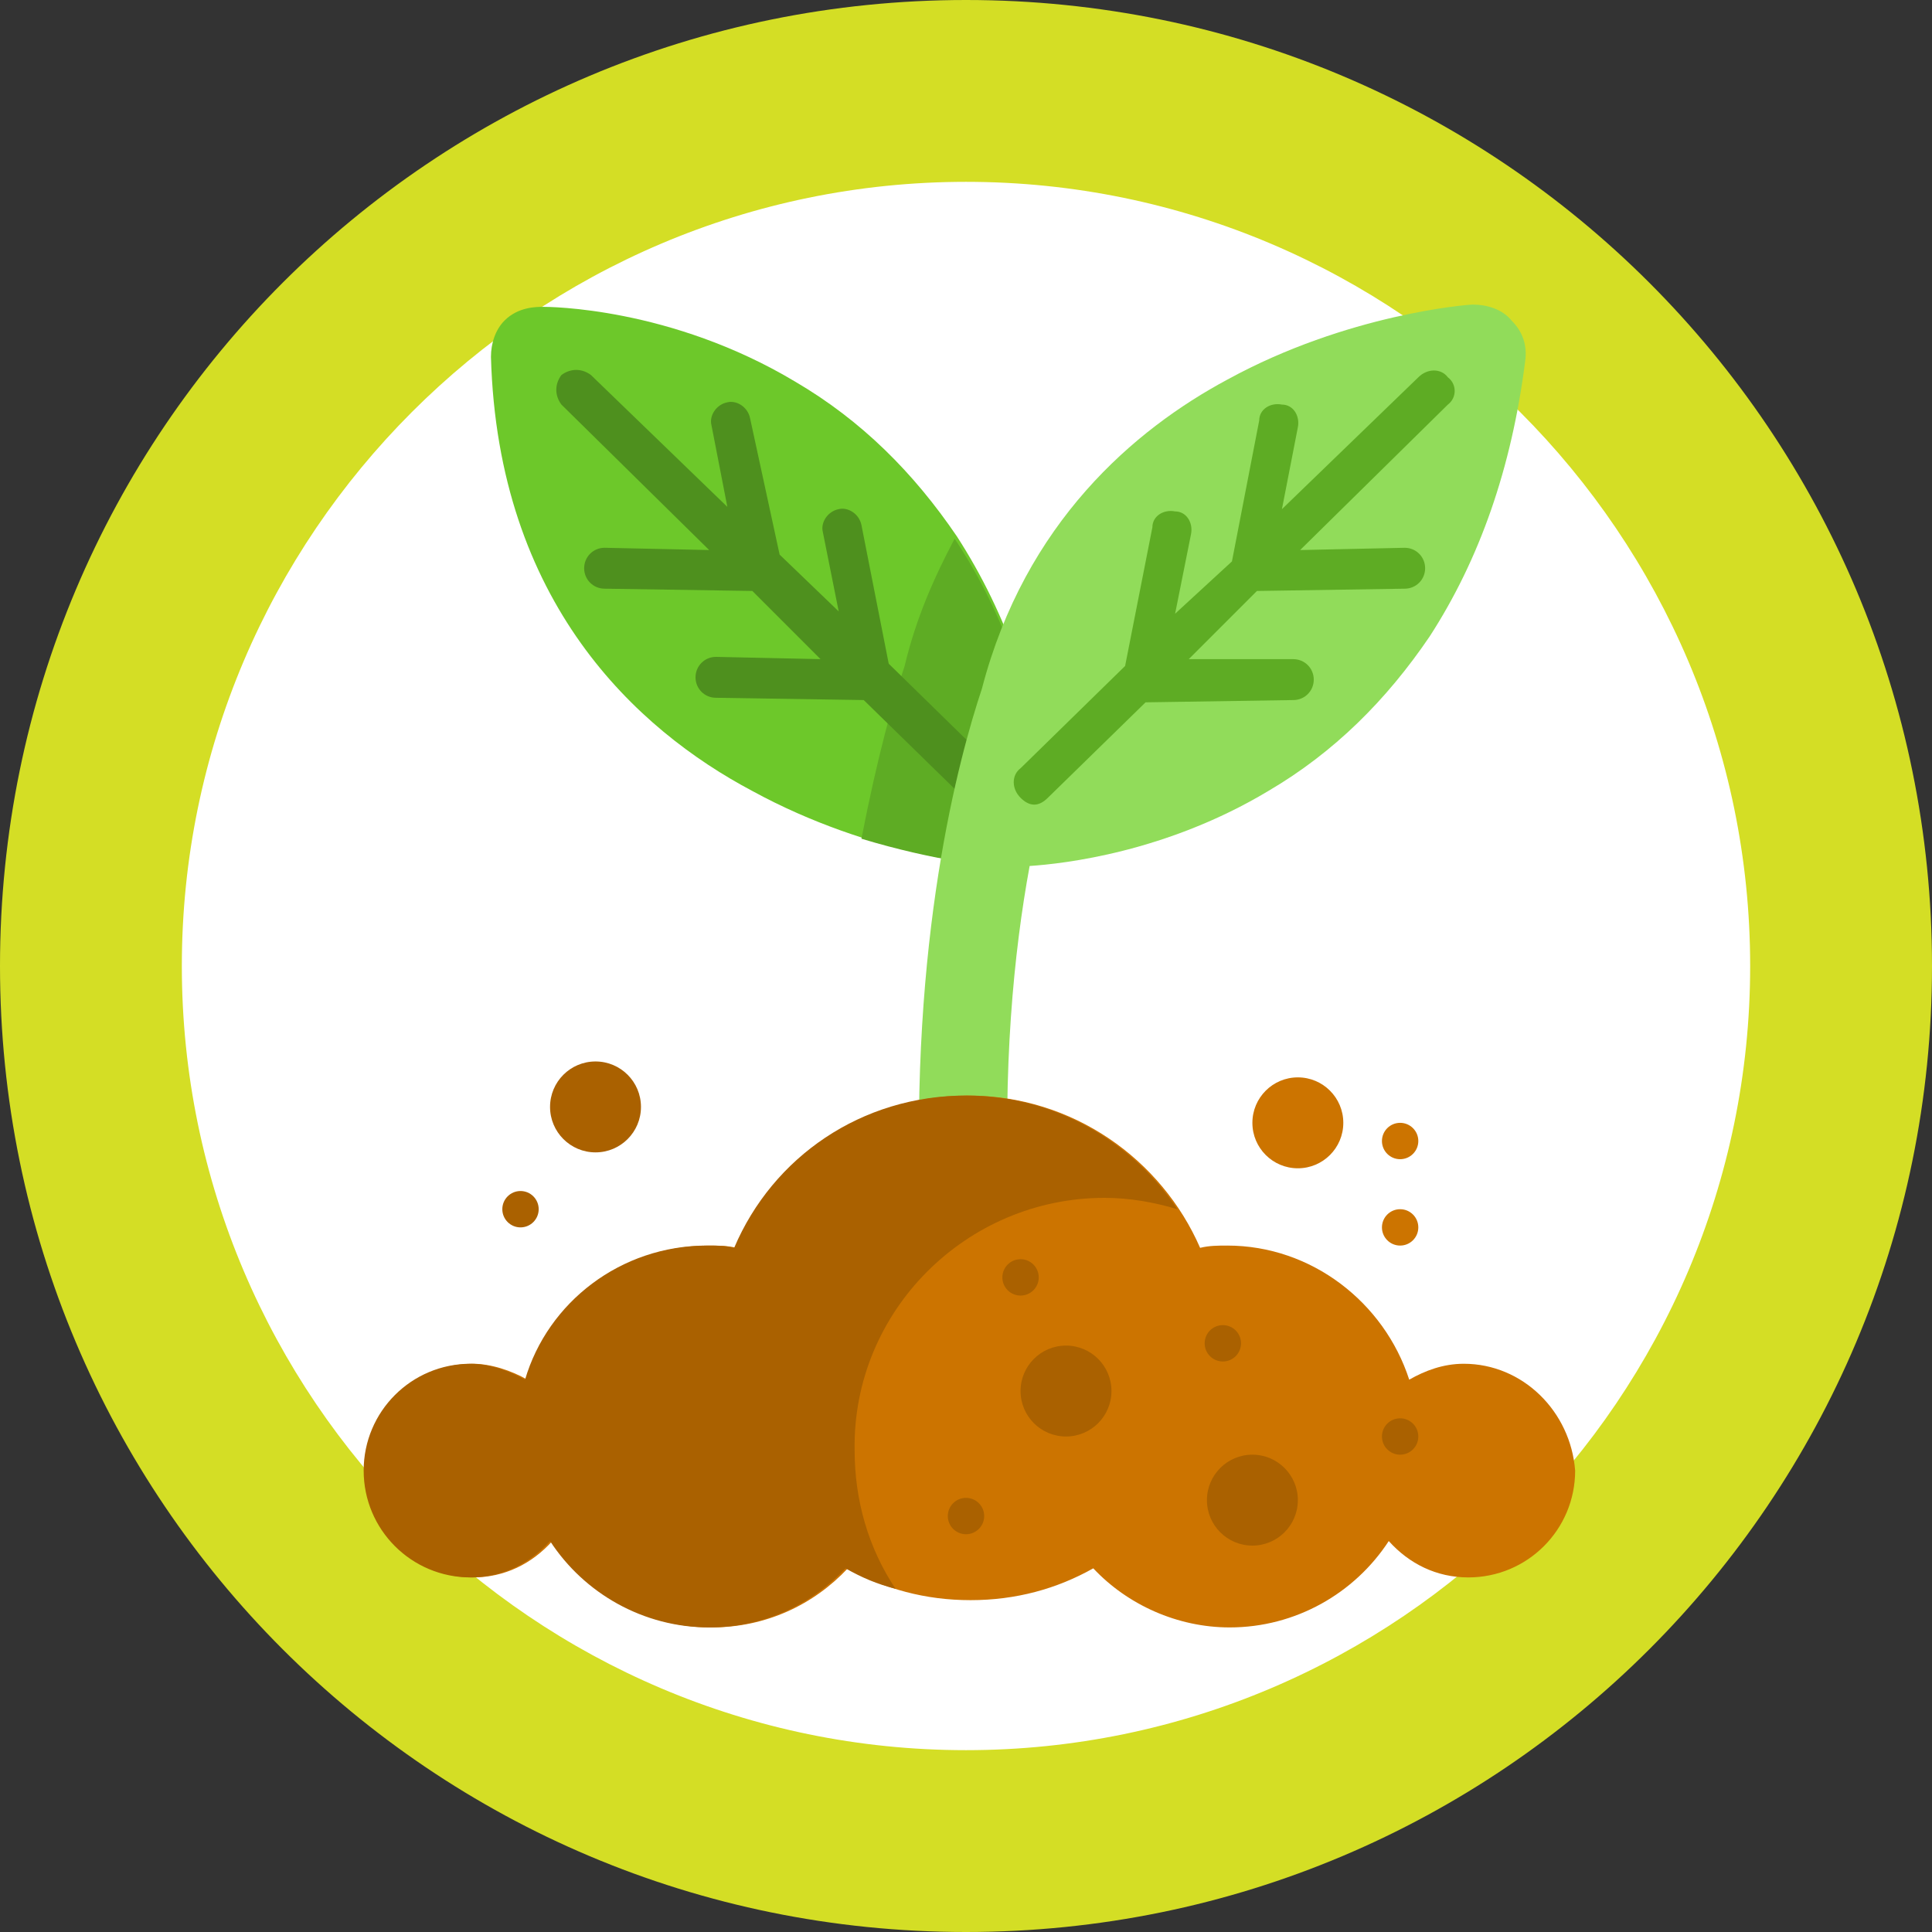
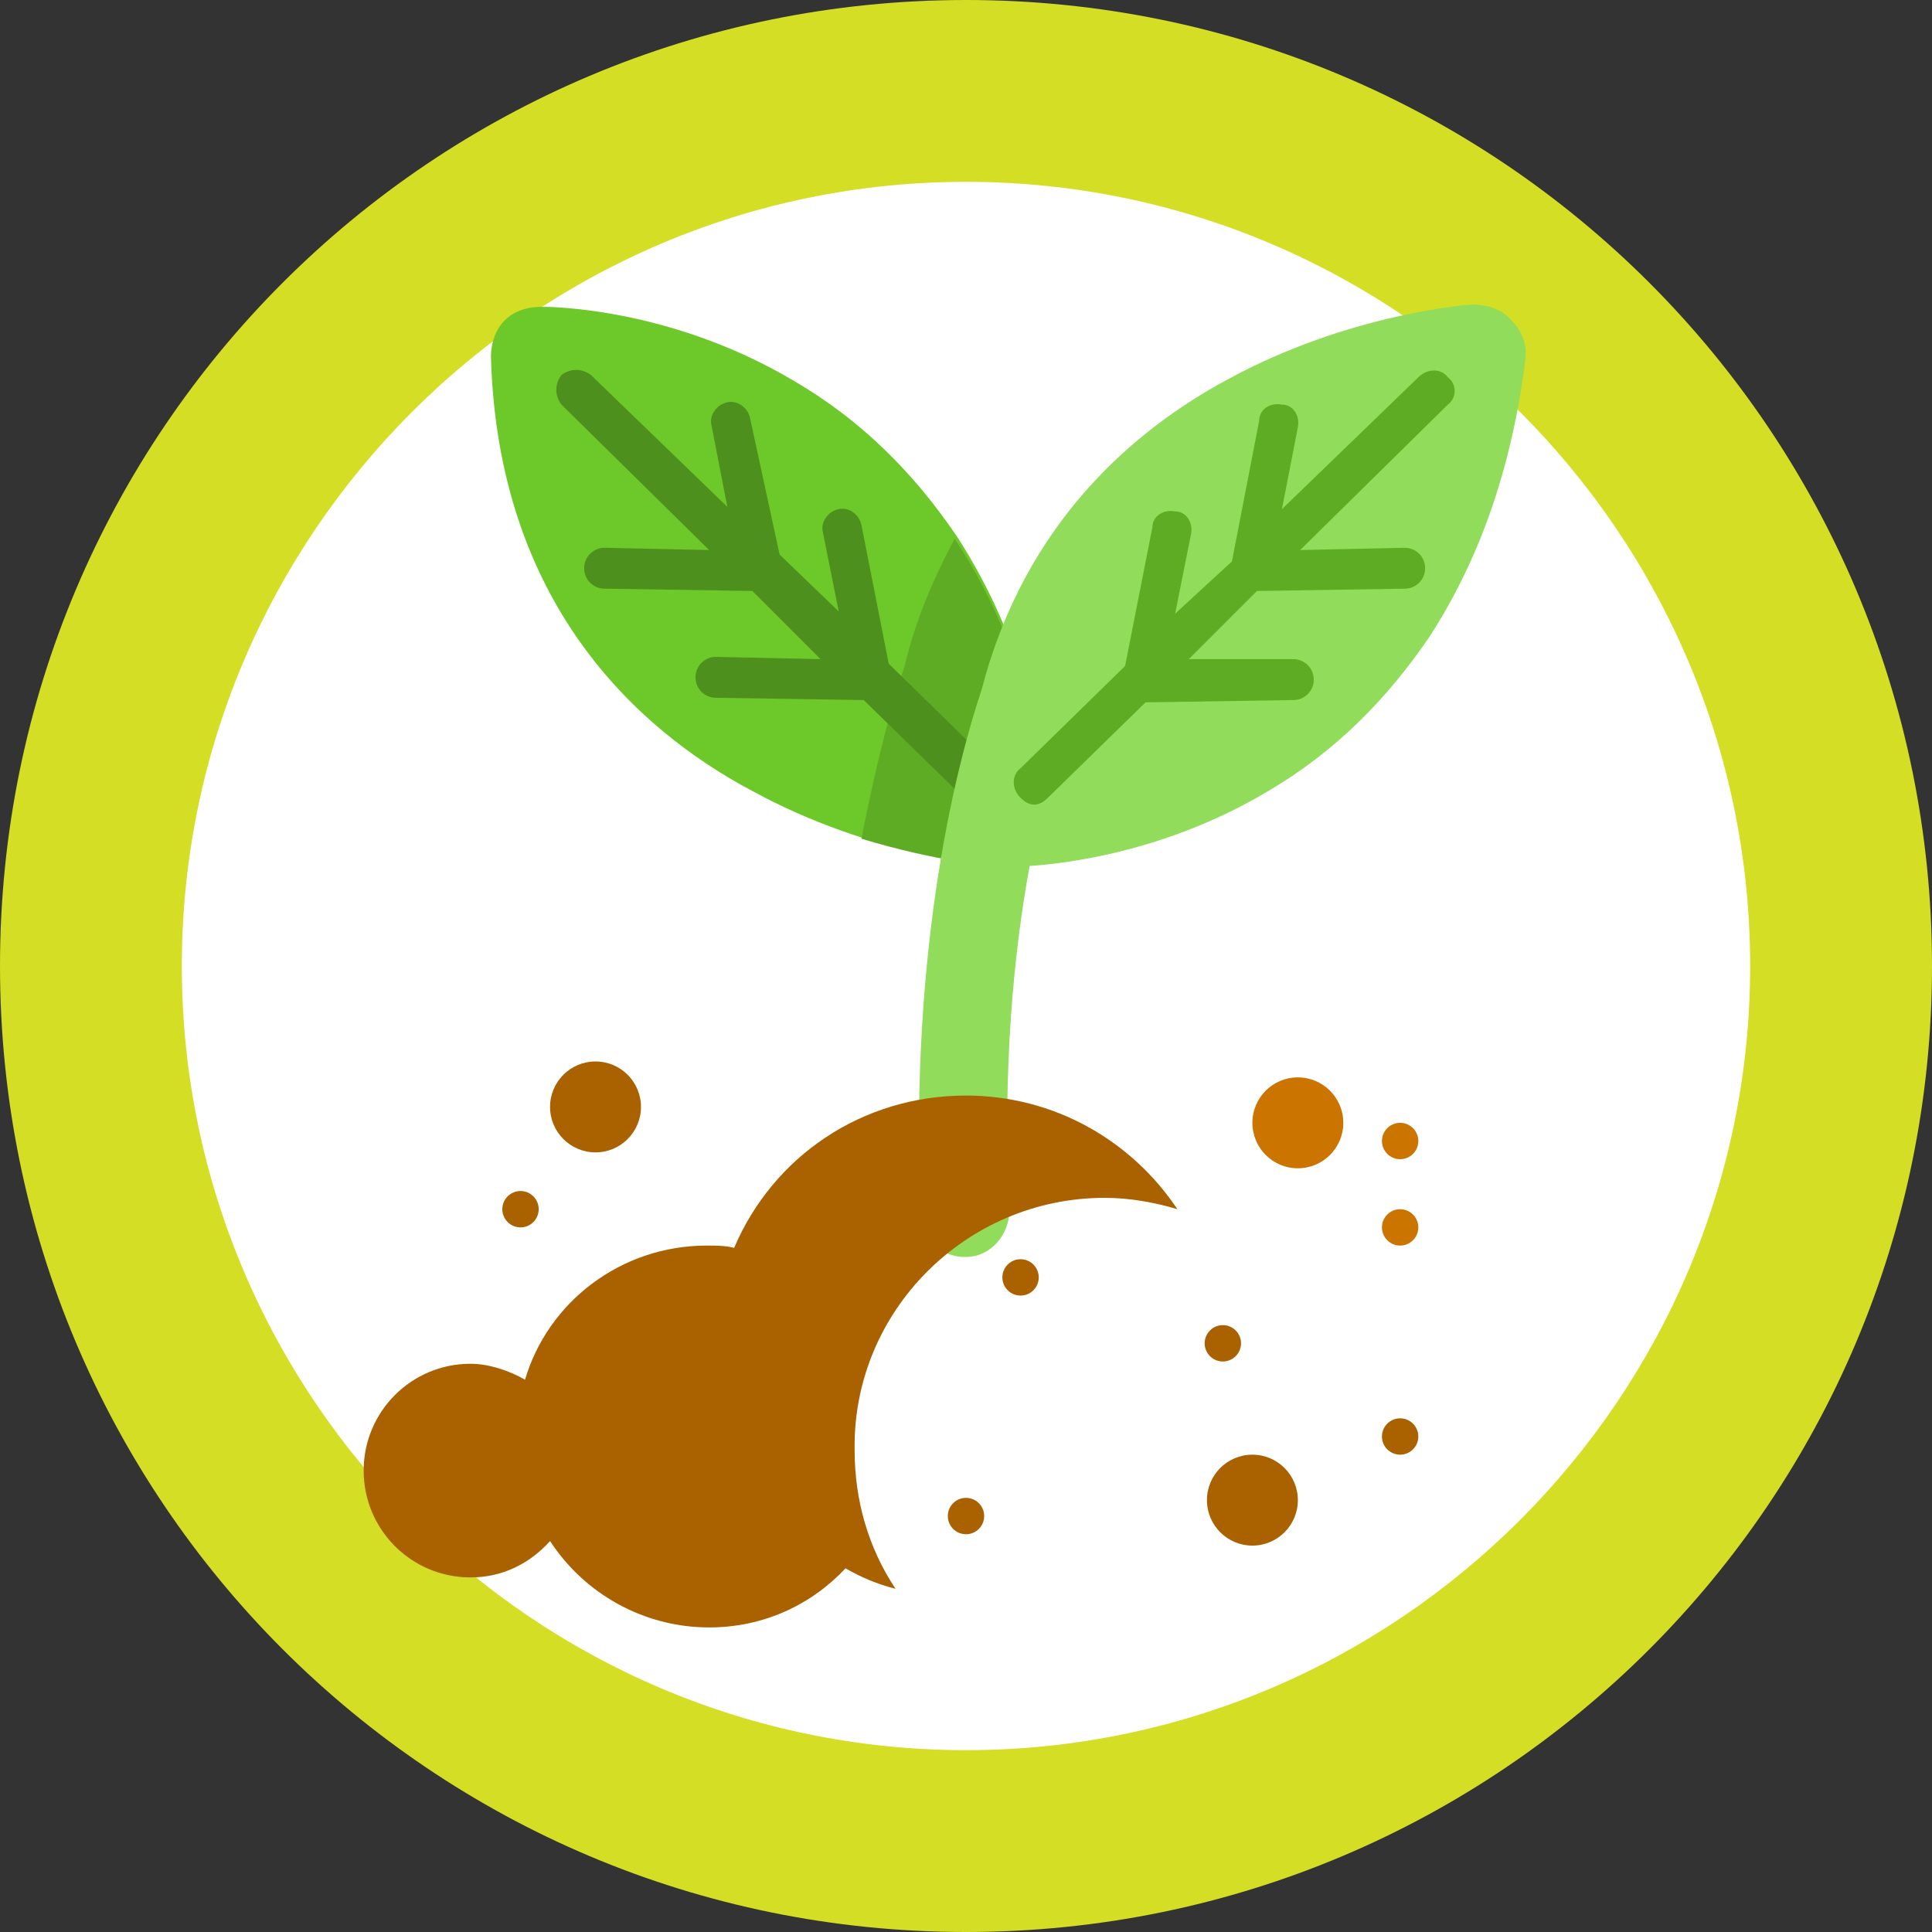
<svg xmlns="http://www.w3.org/2000/svg" version="1.1" id="Layer_1" x="0px" y="0px" viewBox="0 0 85 85" style="enable-background:new 0 0 85 85;" xml:space="preserve">
  <rect x="0" y="0" width="85" height="85" fill="#333333" stroke="none" />
  <style type="text/css">
	.st0{fill:#FFFFFF;}
	.st1{fill:#D4DE25;}
	.st2{fill:#6DC82A;}
	.st3{fill:#5EAC24;}
	.st4{fill:#4E901E;}
	.st5{fill:#91DC5A;}
	.st6{fill:#CC7400;}
	.st7{fill:#AA6100;}
</style>
  <g>
    <circle class="st0" cx="42.5" cy="42.5" r="38.5" />
    <path class="st1" d="M42.5,8C61.5,8,77,23.5,77,42.5S61.5,77,42.5,77S8,61.5,8,42.5S23.5,8,42.5,8 M42.5,0C19,0,0,19,0,42.5   S19,85,42.5,85S85,66,85,42.5S66,0,42.5,0L42.5,0z" />
  </g>
  <g>
    <path class="st2" d="M45.6,37.4c-0.4,0.5-1.1,0.7-1.7,0.7c-0.2,0-5.5-0.4-10.8-3.3c-5.1-2.7-11.2-8.3-11.5-19.1   c0-0.6,0.2-1.2,0.6-1.6c0.6-0.6,1.4-0.6,1.7-0.6c0,0,0,0,0,0c0.2,0,5.6,0,11.1,3.3c2.9,1.7,5.2,4,7.1,6.8c2.2,3.4,3.6,7.4,4.2,12.1   C46.2,36.3,46,37,45.6,37.4z" />
    <path class="st3" d="M42,23.7c-0.9,1.7-1.7,3.5-2.2,5.6c-0.5,1.5-1.2,4-1.9,7.6c3.3,1,5.7,1.2,5.9,1.2c0.6,0,1.3-0.2,1.7-0.7   c0.4-0.5,0.6-1.1,0.6-1.7C45.6,31,44.2,27,42,23.7z" />
    <path class="st4" d="M43.7,33.7l-4.6-4.5l-1.2-6.1c-0.1-0.5-0.6-0.8-1-0.7c-0.5,0.1-0.8,0.6-0.7,1l0.7,3.5l-2.6-2.5L33,18.4   c-0.1-0.5-0.6-0.8-1-0.7c-0.5,0.1-0.8,0.6-0.7,1l0.7,3.6l-6-5.8c-0.4-0.3-0.9-0.3-1.3,0c-0.3,0.4-0.3,0.9,0,1.3l6.5,6.4l-4.6-0.1   c-0.5,0-0.9,0.4-0.9,0.9c0,0.5,0.4,0.9,0.9,0.9l6.5,0.1l3,3l-4.6-0.1c-0.5,0-0.9,0.4-0.9,0.9c0,0.5,0.4,0.9,0.9,0.9l6.5,0.1   l4.3,4.2c0.2,0.2,0.4,0.3,0.6,0.3c0.2,0,0.5-0.1,0.6-0.3C44.1,34.7,44.1,34.1,43.7,33.7z" />
    <path class="st5" d="M66.5,14.1c-0.4-0.5-1.1-0.7-1.7-0.7c-0.2,0-5.5,0.4-10.8,3.3c-4.1,2.2-8.9,6.3-10.8,13.6   c-1,3-3.2,11-2.7,23.1c0,1,0.9,1.9,1.9,1.9c0,0,0.1,0,0.1,0c1.1,0,1.9-1,1.9-2c-0.3-6.3,0.2-11.4,0.9-15.2c1.5-0.1,6-0.6,10.5-3.3   c2.9-1.7,5.2-4,7.1-6.8c2.2-3.4,3.6-7.4,4.2-12.1C67.2,15.2,67,14.6,66.5,14.1z" />
    <path class="st3" d="M63.7,16.6c-0.3-0.4-0.9-0.4-1.3,0l-6,5.8l0.7-3.6c0.1-0.5-0.2-1-0.7-1c-0.5-0.1-1,0.2-1,0.7l-1.2,6.2L51.7,27   l0.7-3.5c0.1-0.5-0.2-1-0.7-1c-0.5-0.1-1,0.2-1,0.7l-1.2,6.1l-4.6,4.5c-0.4,0.3-0.4,0.9,0,1.3c0.2,0.2,0.4,0.3,0.6,0.3   c0.2,0,0.4-0.1,0.6-0.3l4.3-4.2l6.5-0.1c0.5,0,0.9-0.4,0.9-0.9c0-0.5-0.4-0.9-0.9-0.9c0,0,0,0,0,0L52.3,29l3-3l6.5-0.1   c0.5,0,0.9-0.4,0.9-0.9c0-0.5-0.4-0.9-0.9-0.9c0,0,0,0,0,0l-4.6,0.1l6.5-6.4C64.1,17.5,64.1,16.9,63.7,16.6z" />
-     <path class="st6" d="M64.4,60c-0.9,0-1.7,0.3-2.4,0.7c-1.1-3.4-4.3-5.9-8-5.9c-0.4,0-0.8,0-1.2,0.1c-1.7-3.9-5.6-6.7-10.2-6.7   s-8.5,2.7-10.2,6.7c-0.4-0.1-0.8-0.1-1.2-0.1c-3.8,0-7,2.5-8,5.9c-0.7-0.4-1.6-0.7-2.4-0.7c-2.6,0-4.7,2.1-4.7,4.7   c0,2.6,2.1,4.7,4.7,4.7c1.4,0,2.6-0.6,3.5-1.6c1.5,2.3,4.1,3.8,7,3.8c2.4,0,4.5-1,6-2.6c1.6,0.9,3.4,1.4,5.4,1.4   c2,0,3.8-0.5,5.4-1.4c1.5,1.6,3.7,2.6,6,2.6c2.9,0,5.5-1.5,7-3.8c0.9,1,2.1,1.6,3.5,1.6c2.6,0,4.7-2.1,4.7-4.7   C69.1,62.1,67,60,64.4,60z" />
    <g>
      <path class="st7" d="M48.6,52.7c1.1,0,2.2,0.2,3.2,0.5c-2-3-5.4-5-9.3-5c-4.6,0-8.5,2.7-10.2,6.7c-0.4-0.1-0.8-0.1-1.2-0.1    c-3.8,0-7,2.5-8,5.9c-0.7-0.4-1.6-0.7-2.4-0.7c-2.6,0-4.7,2.1-4.7,4.7c0,2.6,2.1,4.7,4.7,4.7c1.4,0,2.6-0.6,3.5-1.6    c1.5,2.3,4.1,3.8,7,3.8c2.4,0,4.5-1,6-2.6c0.7,0.4,1.4,0.7,2.2,0.9c-1.2-1.8-1.8-3.9-1.8-6.1C37.5,57.7,42.5,52.7,48.6,52.7z" />
-       <circle class="st7" cx="46.9" cy="61.2" r="2" />
      <circle class="st7" cx="55.1" cy="66" r="2" />
      <circle class="st7" cx="53.8" cy="59.1" r="0.8" />
      <circle class="st7" cx="42.5" cy="66.7" r="0.8" />
      <circle class="st7" cx="44.9" cy="56.2" r="0.8" />
      <circle class="st7" cx="61.6" cy="63.2" r="0.8" />
    </g>
    <g>
      <circle class="st6" cx="57.1" cy="49.4" r="2" />
      <circle class="st6" cx="61.6" cy="54" r="0.8" />
      <circle class="st6" cx="61.6" cy="50.2" r="0.8" />
    </g>
    <g>
      <circle class="st7" cx="26.2" cy="48.7" r="2" />
      <circle class="st7" cx="22.9" cy="53.2" r="0.8" />
    </g>
  </g>
</svg>